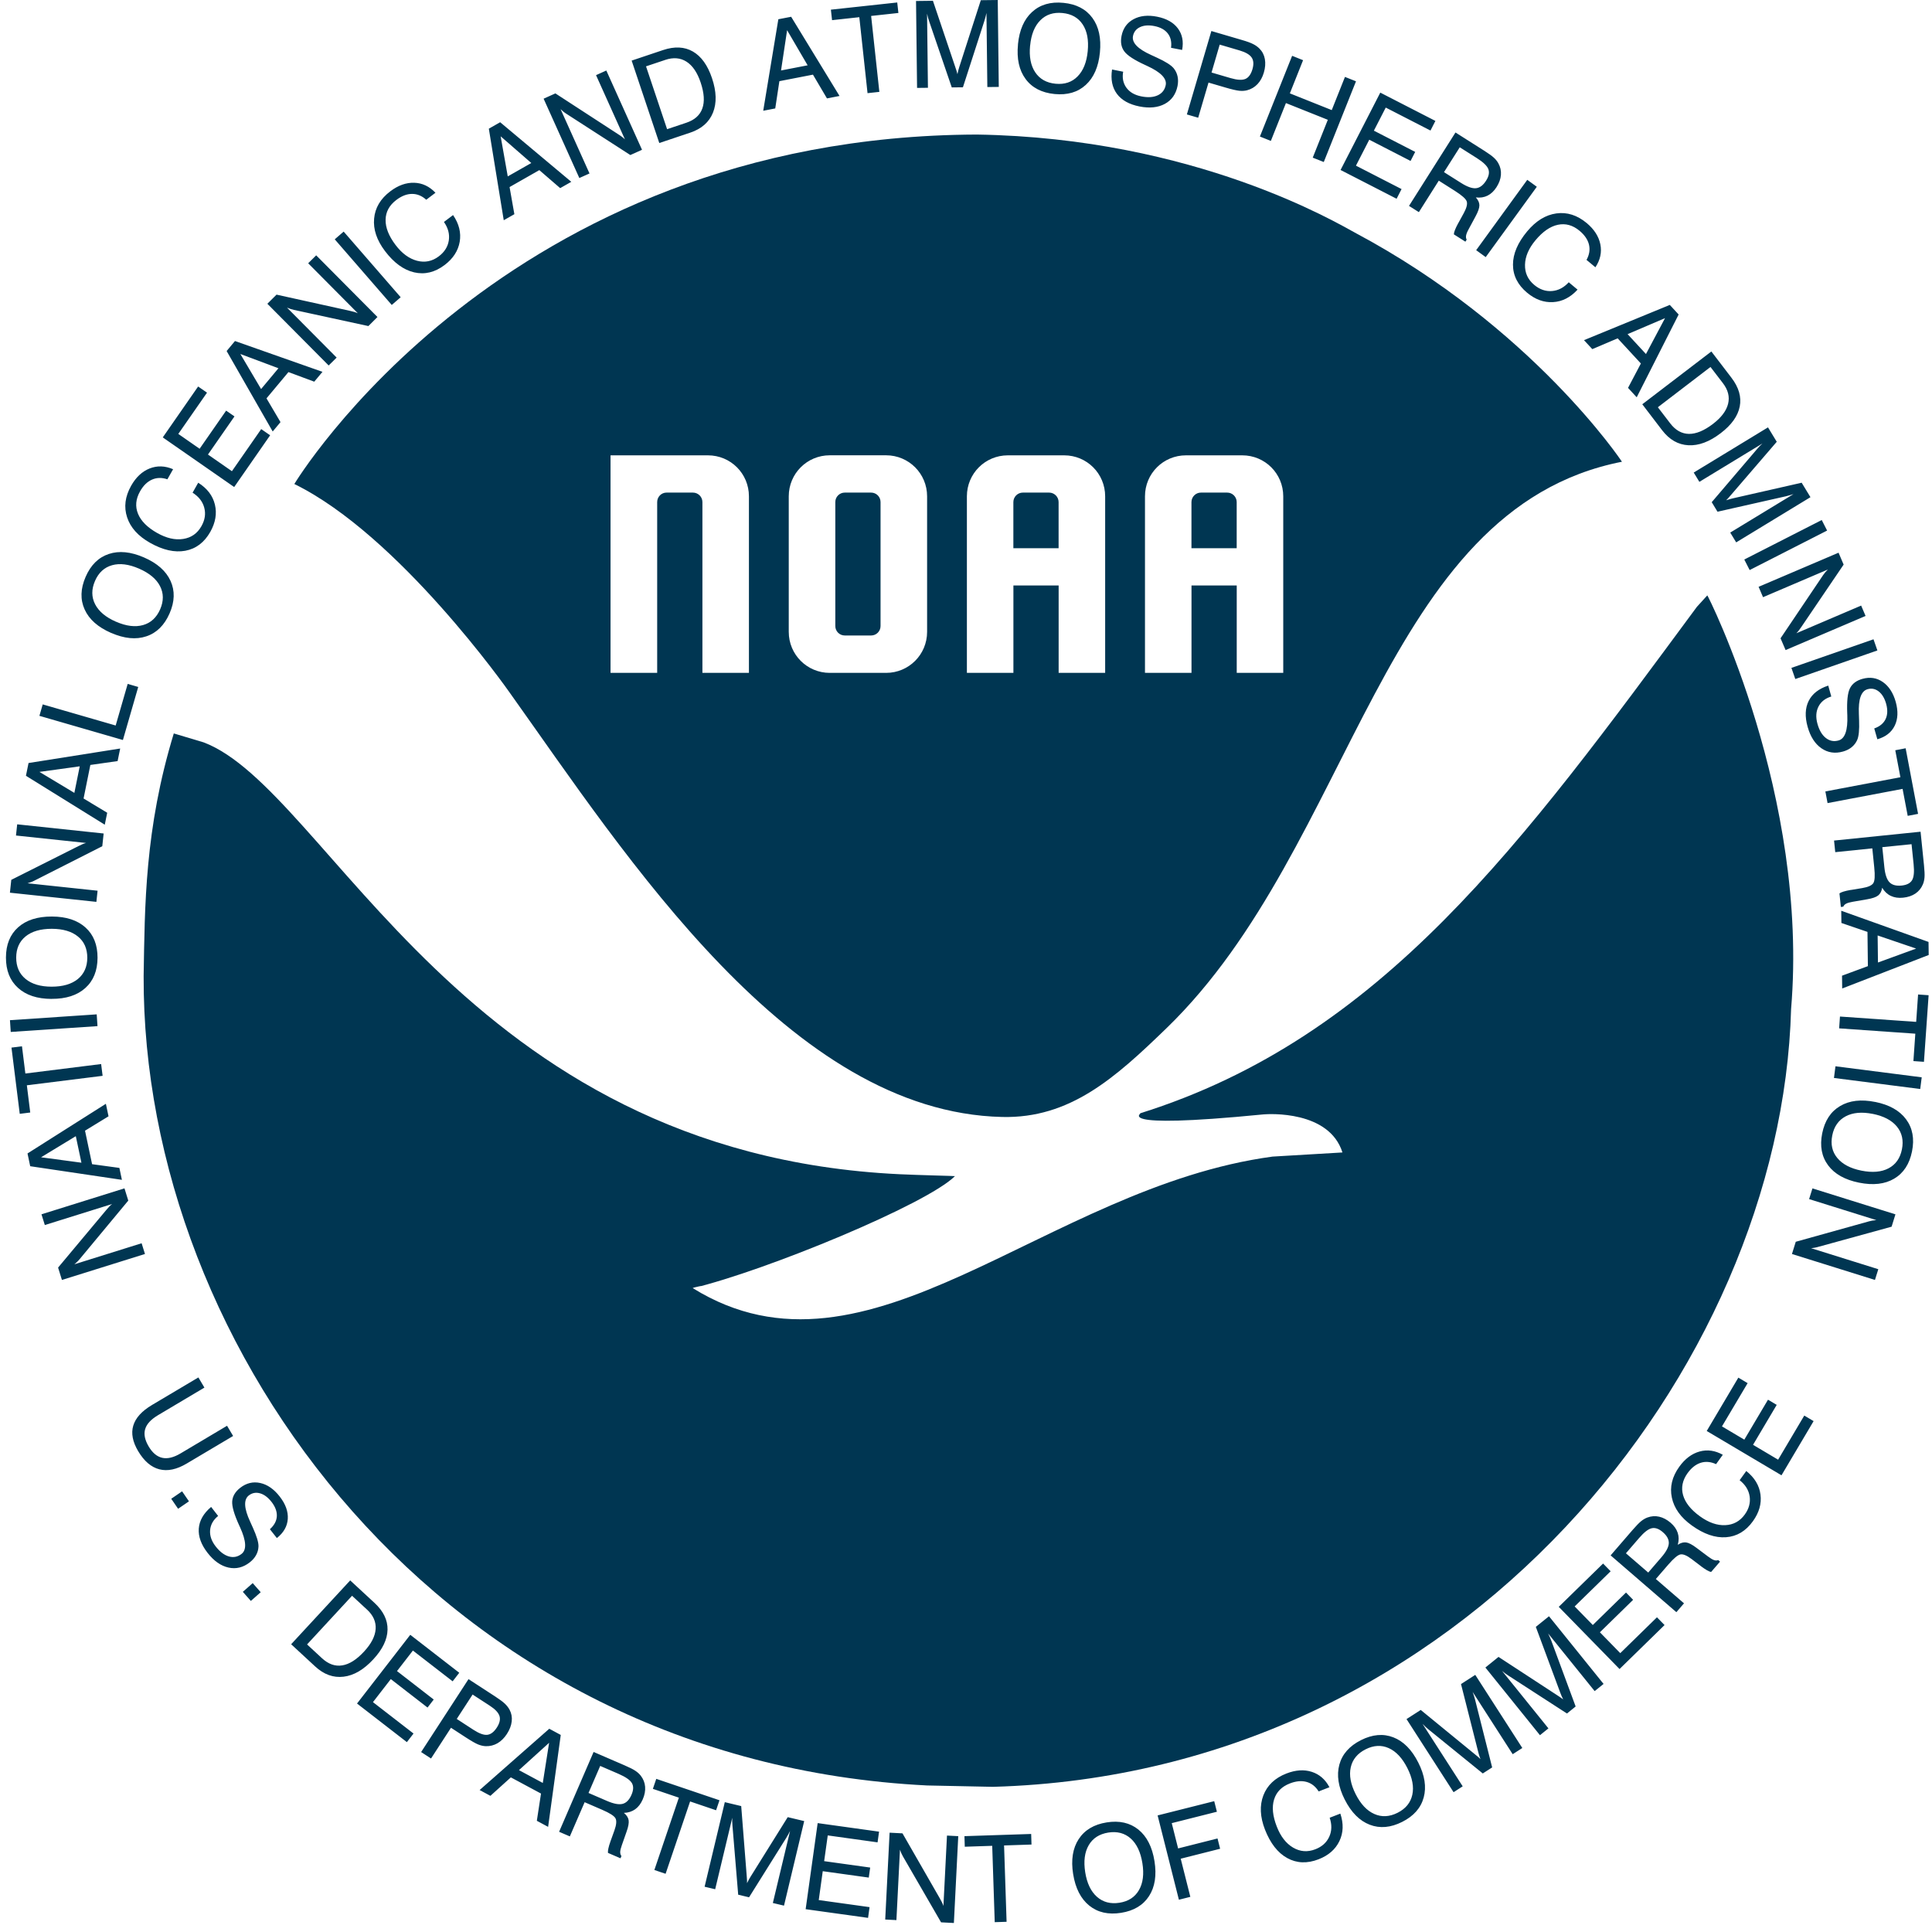
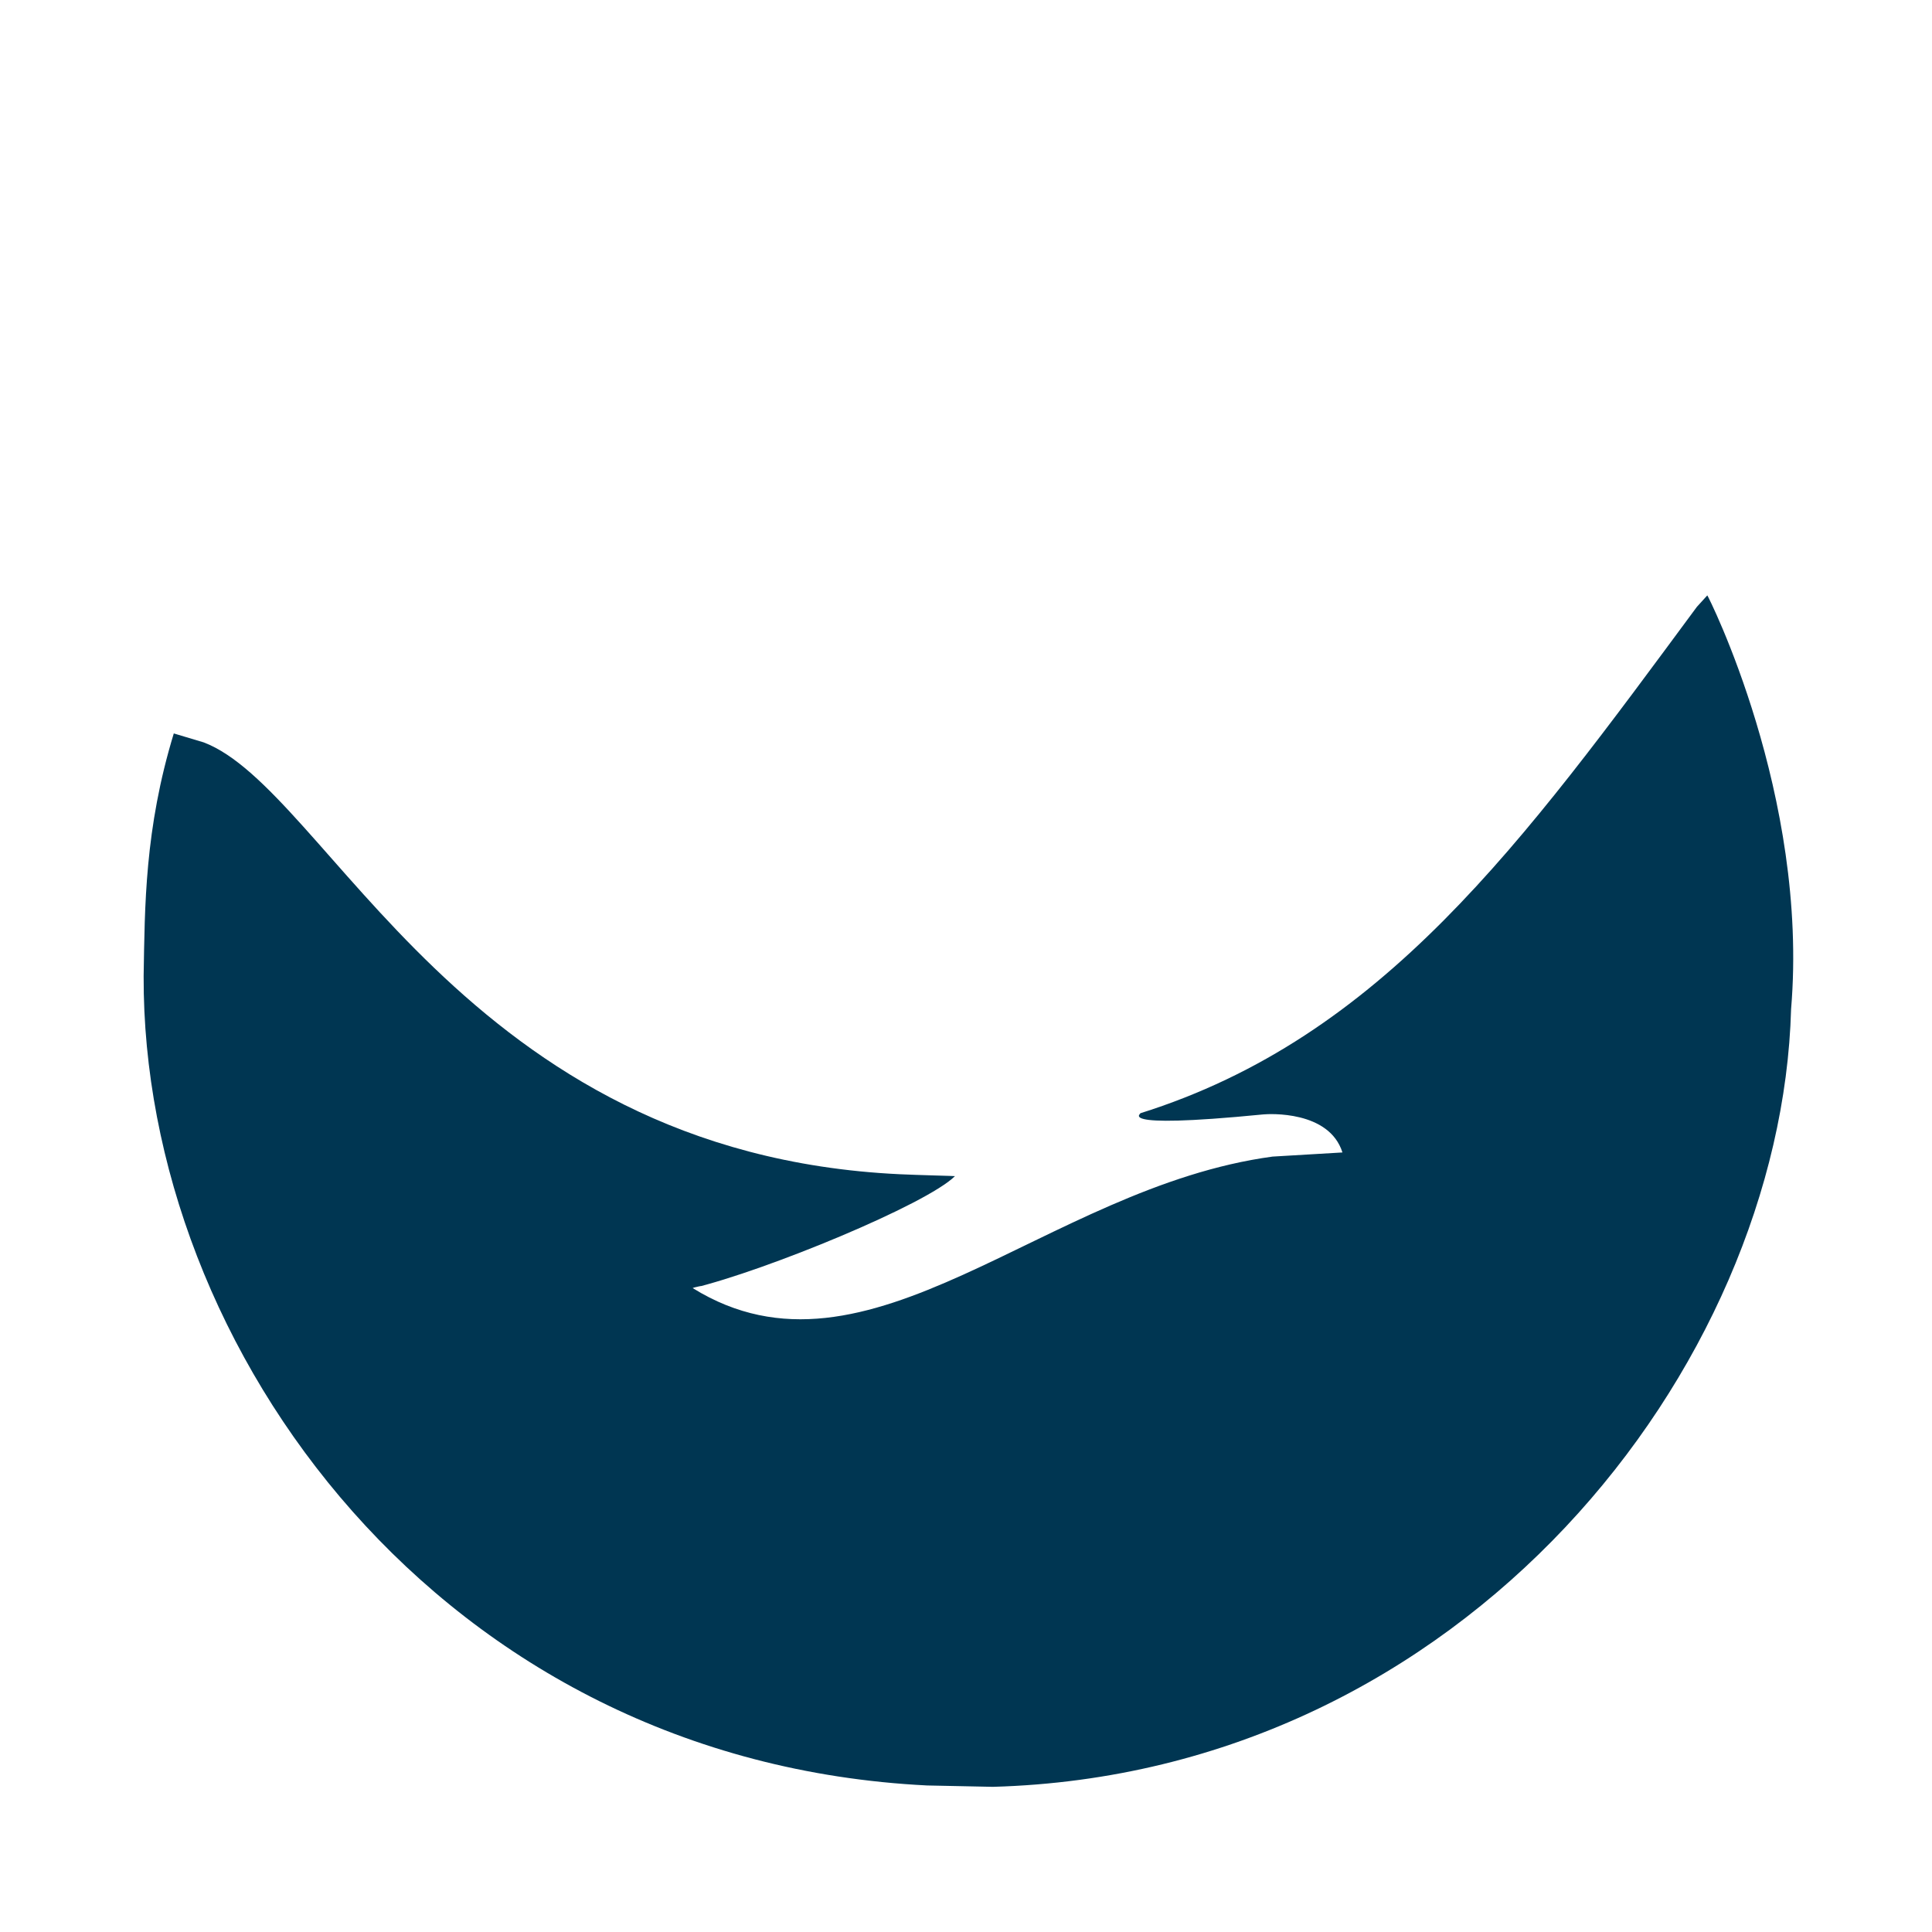
<svg xmlns="http://www.w3.org/2000/svg" id="Layer_1" data-name="Layer 1" viewBox="0 0 467.67 467.72">
  <defs>
    <style>
      .cls-1, .cls-2 {
        fill: #003652;
      }

      .cls-2 {
        fill-rule: evenodd;
      }
    </style>
  </defs>
  <path id="path3758" class="cls-1" d="M413.28,144.12c.11-.05,24.63,48.52,20.28,100.14h0c-2.37,86.71-79,185.07-193.2,188.27l-15.92-.33c-117.69-5.85-190.01-105.7-189.67-195.94h0c.29-16.77.22-35.53,7.3-58.72l7.22,2.16c30.16,11.4,62.7,99.52,168.48,104.54,4.59.22,13.41.42,13.39.46-6.85,6.83-45.78,22.89-63.45,27.12,4.62-1.11-.36-.11,0,0h0c42.55,26.37,85.09-24.38,140.33-31.85l16.92-1c-3.23-10.2-17.8-9.34-19.16-9.21-38.22,3.76-28.67-.62-29.86-.25,58.72-18.41,92.56-65.44,134.82-122.62l2.53-2.78Z" />
-   <path id="path3766" class="cls-2" d="M327.94,56.29c-4.1-2.18-38.57-22.89-91.48-23.72-114.7.41-165.21,84.59-165.21,84.59,25.38,12.44,51.71,49.9,52.08,50.43,28.4,39.85,67.98,101.61,119.26,102.79,16.42.38,27.34-9.44,39.81-21.52,45.53-44.09,51.9-125.61,110.22-137.09,0,0-21.65-32.59-64.69-55.48ZM200.86,110.21h13.63c5.5,0,9.93,4.43,9.93,9.93v32.81c0,5.5-4.43,9.93-9.93,9.93h-13.63c-5.5,0-9.93-4.43-9.93-9.93v-32.81c0-5.5,4.43-9.93,9.93-9.93ZM204.49,119.24h6.37c1.27,0,2.29,1.02,2.29,2.29v30.01c0,1.27-1.02,2.29-2.29,2.29h-6.37c-1.27,0-2.29-1.02-2.29-2.29v-30.01c0-1.27,1.02-2.29,2.29-2.29ZM243.97,110.22c-5.5,0-9.92,4.42-9.92,9.92v42.73h11.26v-21.15h10.95v21.15h11.26v-42.73c0-5.5-4.42-9.92-9.92-9.92h-13.62ZM247.61,119.24h6.34c1.27,0,2.3,1.03,2.3,2.3v11.17h-10.95v-11.17c0-1.27,1.03-2.3,2.3-2.3ZM287.08,110.22c-5.5,0-9.92,4.42-9.92,9.92v42.73h11.26v-21.15h10.95v21.15h11.26v-42.73c0-5.5-4.42-9.92-9.92-9.92h-13.62ZM290.72,119.24h6.34c1.27,0,2.3,1.03,2.3,2.3v11.17h-10.95v-11.17c0-1.27,1.03-2.3,2.3-2.3ZM147.79,110.22v52.65h11.29v-41.33c0-1.27,1-2.3,2.27-2.3h6.38c1.27,0,2.3,1.03,2.3,2.3v41.33h11.26v-42.73c0-5.5-4.42-9.92-9.92-9.92h-23.57Z" />
-   <path id="text4662" class="cls-1" d="M35.08,303.55l-20.09,6.28-.93-2.99,11.66-13.94c.25-.31.5-.58.73-.83.23-.24.46-.45.68-.62l-16.28,5.09-.81-2.6,20.09-6.28.92,2.96-11.8,14.21c-.18.22-.38.42-.58.62-.21.2-.43.4-.67.59l16.28-5.09.81,2.59ZM19.71,281.45l-1.36-6.42-8.41,5.11,9.77,1.31ZM29.52,285.6l-22.21-3.3-.65-3.09,18.97-12.02.64,3.03-5.69,3.48,1.71,8.11,6.61.9.61,2.89ZM24.84,260.42l-18.34,2.29.82,6.59-2.54.32-2-16.03,2.54-.32.82,6.59,18.34-2.29.36,2.85ZM23.6,248.39l-21,1.41-.19-2.85,21-1.41.19,2.85ZM12.5,238.84c2.7,0,4.8-.61,6.33-1.84,1.52-1.24,2.29-2.96,2.3-5.16,0-2.19-.75-3.91-2.26-5.14-1.52-1.24-3.62-1.86-6.32-1.87-2.7,0-4.82.6-6.34,1.83-1.52,1.23-2.28,2.94-2.29,5.13,0,2.2.74,3.92,2.26,5.17,1.51,1.25,3.62,1.88,6.32,1.88h0ZM12.49,241.8c-3.48-.01-6.19-.9-8.14-2.68-1.95-1.77-2.92-4.22-2.91-7.35.01-3.11.99-5.55,2.95-7.3,1.96-1.75,4.68-2.62,8.17-2.61,3.48.01,6.19.9,8.14,2.66,1.95,1.76,2.92,4.2,2.91,7.32-.01,3.12-1,5.57-2.96,7.33-1.96,1.76-4.68,2.64-8.16,2.62h0ZM23.33,218.31l-20.93-2.22.33-3.11,16.24-8.16c.35-.18.69-.34,1-.47.31-.13.6-.23.86-.3l-16.96-1.8.29-2.71,20.93,2.22-.33,3.08-16.47,8.35c-.25.13-.51.24-.78.34-.27.1-.55.19-.85.28l16.96,1.8-.29,2.7ZM18,191.93l1.3-6.43-9.75,1.35,8.45,5.08ZM25.36,199.63l-19.08-11.84.63-3.09,22.18-3.51-.62,3.04-6.6.94-1.64,8.12,5.72,3.45-.59,2.9ZM29.76,179.13l-20.22-5.85.8-2.77,17.66,5.11,2.91-10.07,2.55.74-3.71,12.85ZM28.08,150.49c2.47,1.08,4.65,1.35,6.54.82,1.89-.53,3.27-1.81,4.15-3.82.87-2.01.86-3.88-.04-5.62-.9-1.74-2.59-3.14-5.06-4.22-2.48-1.08-4.66-1.36-6.54-.83-1.88.53-3.26,1.79-4.13,3.8-.88,2.02-.87,3.9.02,5.64.89,1.74,2.58,3.16,5.06,4.24h0ZM26.9,153.21c-3.19-1.39-5.33-3.28-6.41-5.68-1.09-2.4-1.01-5.03.24-7.9,1.24-2.86,3.11-4.7,5.6-5.53,2.49-.83,5.34-.55,8.53.84,3.19,1.39,5.33,3.28,6.42,5.67,1.09,2.39,1.02,5.02-.23,7.87-1.25,2.86-3.12,4.72-5.62,5.55-2.5.84-5.34.56-8.53-.83h0ZM46.62,119.26l1.36-2.41c2.17,1.37,3.52,3.13,4.04,5.29.52,2.16.15,4.36-1.11,6.6-1.46,2.58-3.48,4.1-6.06,4.58-2.58.47-5.43-.17-8.54-1.93-2.87-1.62-4.72-3.67-5.54-6.16-.82-2.49-.5-5.03.97-7.64,1.17-2.07,2.66-3.47,4.48-4.19,1.82-.72,3.71-.66,5.68.18l-1.38,2.44c-1.34-.45-2.58-.43-3.73.08-1.14.5-2.11,1.45-2.89,2.84-1.05,1.86-1.21,3.67-.49,5.43.72,1.76,2.27,3.31,4.64,4.65,2.24,1.26,4.34,1.75,6.29,1.44,1.95-.3,3.43-1.33,4.42-3.09.85-1.5,1.08-2.99.68-4.48-.39-1.48-1.34-2.69-2.83-3.63h0ZM56.68,117.89l-17.28-12.01,8.56-12.32,2.15,1.49-6.95,9.99,5.16,3.59,6.42-9.23,2.02,1.4-6.42,9.23,5.8,4.03,7.09-10.19,2.16,1.5-8.7,12.52ZM63.2,94.18l4.2-5.04-9.22-3.45,5.02,8.48ZM66.01,104.45l-11.15-19.48,2.02-2.42,21.18,7.46-1.99,2.38-6.25-2.32-5.31,6.36,3.39,5.75-1.89,2.27ZM79.55,88.46l-14.83-14.93,2.22-2.21,17.75,3.92c.39.08.75.17,1.07.27.32.1.61.2.86.32l-12.02-12.1,1.94-1.92,14.83,14.93-2.2,2.19-18.05-3.92c-.28-.06-.55-.14-.82-.23-.27-.09-.55-.2-.83-.32l12.02,12.1-1.93,1.91ZM94.83,73.82l-13.8-15.89,2.16-1.87,13.8,15.89-2.16,1.87ZM107.46,53.73l2.21-1.67c1.45,2.12,1.98,4.27,1.61,6.46-.38,2.19-1.59,4.06-3.64,5.62-2.36,1.79-4.82,2.38-7.38,1.79-2.56-.59-4.92-2.32-7.07-5.16-1.99-2.63-2.87-5.25-2.63-7.85.23-2.61,1.54-4.82,3.93-6.62,1.9-1.44,3.82-2.12,5.78-2.06,1.95.06,3.67.87,5.14,2.42l-2.23,1.69c-1.05-.95-2.2-1.42-3.45-1.41-1.25,0-2.51.49-3.79,1.46-1.7,1.29-2.57,2.88-2.6,4.79-.04,1.9.77,3.94,2.41,6.11,1.55,2.05,3.29,3.32,5.2,3.82,1.91.5,3.67.14,5.28-1.08,1.37-1.04,2.18-2.32,2.41-3.84.23-1.52-.16-3-1.16-4.45h0ZM122.91,42.7l5.7-3.24-7.42-6.46,1.72,9.7ZM121.94,53.31l-3.61-22.16,2.74-1.56,17.22,14.42-2.69,1.53-5.05-4.36-7.2,4.1,1.16,6.57-2.57,1.46ZM140.23,43.08l-8.64-19.19,2.85-1.28,15.24,9.91c.34.21.64.42.91.63.27.2.5.4.69.6l-7-15.56,2.49-1.12,8.64,19.19-2.83,1.27-15.52-10.01c-.24-.15-.47-.32-.69-.5-.22-.18-.44-.38-.67-.59l7,15.56-2.48,1.11ZM161.04,14.5l-4.66,1.56,5.1,15.21,4.66-1.56c2-.67,3.29-1.82,3.87-3.46.59-1.64.45-3.73-.4-6.26-.81-2.43-1.96-4.12-3.43-5.06-1.47-.94-3.19-1.09-5.15-.43h0ZM159.59,34.62l-6.69-19.95,7.6-2.55c2.78-.93,5.19-.82,7.22.35,2.03,1.17,3.58,3.32,4.63,6.45,1.09,3.24,1.17,6.02.24,8.34-.93,2.31-2.76,3.93-5.51,4.85l-7.49,2.51ZM189.06,17.06l6.44-1.25-4.97-8.5-1.47,9.75ZM184.75,26.81l3.66-22.15,3.1-.6,11.71,19.17-3.04.59-3.39-5.75-8.13,1.58-1,6.6-2.9.56ZM210,22.54l-1.99-18.38-6.6.72-.28-2.54,16.06-1.74.28,2.54-6.6.72,1.99,18.38-2.85.31ZM224.41,3.32l.21,17.93-2.63.03-.25-21.04,4.09-.05,5.41,16.04c.16.46.27.81.35,1.06.07.25.13.47.17.66.07-.35.14-.67.22-.95.07-.28.15-.54.23-.79L237.42.05,241.52,0l.25,21.04-2.77.03-.21-17.93c-.06.31-.14.61-.22.92-.08.31-.17.62-.26.92l-5.22,16.15-2.7.03-5.48-16.02c-.1-.27-.19-.55-.27-.85-.08-.3-.16-.63-.23-.98h0ZM249.35,11.03c-.26,2.68.15,4.84,1.24,6.47,1.09,1.63,2.73,2.56,4.92,2.77,2.18.21,3.96-.37,5.33-1.77,1.38-1.39,2.2-3.43,2.46-6.11.26-2.69-.14-4.85-1.22-6.48-1.08-1.63-2.71-2.55-4.89-2.76-2.19-.22-3.98.37-5.36,1.76-1.39,1.39-2.21,3.42-2.47,6.12h0ZM246.41,10.74c.34-3.46,1.48-6.08,3.43-7.85,1.95-1.78,4.48-2.51,7.59-2.2,3.1.3,5.43,1.51,6.99,3.63,1.56,2.12,2.17,4.91,1.83,8.38-.34,3.46-1.48,6.08-3.42,7.85-1.94,1.78-4.46,2.51-7.56,2.21-3.11-.31-5.45-1.52-7.01-3.64-1.57-2.12-2.18-4.91-1.84-8.37h0ZM269.18,16.82l2.7.54c-.27,1.5,0,2.79.78,3.87.79,1.08,1.99,1.78,3.61,2.1,1.6.32,2.92.23,3.98-.26,1.05-.49,1.7-1.31,1.93-2.47.31-1.58-1.18-3.12-4.47-4.63-.2-.09-.35-.16-.45-.21-2.67-1.22-4.38-2.33-5.11-3.33-.74-1-.96-2.25-.66-3.75.37-1.84,1.33-3.18,2.9-4.03,1.57-.85,3.47-1.05,5.7-.61,2.28.45,3.96,1.4,5.03,2.83,1.07,1.43,1.42,3.17,1.03,5.22l-2.68-.52c.18-1.4-.08-2.55-.78-3.46-.7-.91-1.78-1.51-3.25-1.8-1.37-.27-2.53-.19-3.47.25-.94.44-1.51,1.16-1.71,2.16-.32,1.6,1.15,3.13,4.39,4.59.48.22.85.39,1.11.51.05.02.15.06.28.13,2.12.97,3.48,1.84,4.09,2.6.46.58.77,1.23.92,1.95.16.73.15,1.5-.01,2.32-.4,1.99-1.42,3.43-3.08,4.33-1.66.89-3.7,1.1-6.13.62-2.5-.5-4.33-1.52-5.47-3.06-1.14-1.54-1.53-3.51-1.17-5.89h0ZM293.25,17.55l4.61,1.35c1.6.47,2.79.54,3.58.22.79-.33,1.36-1.11,1.73-2.35.35-1.2.29-2.15-.19-2.85-.48-.71-1.45-1.27-2.92-1.71l-4.81-1.41-1.98,6.76ZM287.3,27.7l5.93-20.19,7.43,2.18c1.21.35,2.11.68,2.7.99.6.3,1.1.67,1.51,1.08.69.69,1.13,1.54,1.31,2.54.18,1.01.1,2.1-.25,3.28-.33,1.12-.84,2.05-1.53,2.78-.69.73-1.53,1.23-2.52,1.49-.57.15-1.2.19-1.89.12-.69-.07-1.78-.32-3.28-.76l-4.17-1.22-2.5,8.51-2.74-.8ZM304.98,33.05l7.8-19.54,2.65,1.06-3.2,8.03,10.14,4.05,3.2-8.03,2.67,1.06-7.8,19.54-2.67-1.06,3.65-9.16-10.14-4.05-3.65,9.16-2.65-1.06ZM324.51,41.14l9.61-18.72,13.34,6.85-1.19,2.33-10.83-5.56-2.87,5.59,10,5.14-1.12,2.19-10-5.14-3.22,6.28,11.04,5.67-1.2,2.34-13.56-6.96ZM353.36,35.65l-3.82,6.02,4.13,2.61c1.49.94,2.69,1.37,3.61,1.28.92-.09,1.74-.7,2.45-1.83.67-1.05.85-1.98.55-2.78-.3-.8-1.24-1.7-2.8-2.69l-4.13-2.61ZM352.32,32.07l6.89,4.37c1.12.71,1.91,1.28,2.38,1.71.47.43.84.89,1.11,1.38.49.88.7,1.82.62,2.8-.07.98-.42,1.96-1.05,2.95-.61.96-1.33,1.65-2.17,2.07-.84.42-1.79.57-2.85.44.57.63.86,1.27.86,1.91,0,.64-.31,1.54-.93,2.68l-1.65,3.06c-.36.65-.57,1.17-.64,1.56-.07.39-.02.73.14,1.01l-.31.49-2.79-1.77c0-.51.35-1.4,1.04-2.68.02-.03.04-.06.05-.07l1.32-2.41c.67-1.24.91-2.17.71-2.8s-1.16-1.48-2.86-2.56l-3.91-2.48-4.82,7.62-2.39-1.51,11.26-17.78ZM357.33,60.56l12.37-17.03,2.31,1.68-12.37,17.03-2.31-1.68ZM379.74,68.33l2.13,1.78c-1.74,1.89-3.71,2.9-5.93,3.02-2.22.13-4.32-.63-6.29-2.28-2.27-1.9-3.41-4.16-3.41-6.79,0-2.63,1.15-5.31,3.44-8.06,2.11-2.53,4.46-3.98,7.06-4.34,2.59-.36,5.04.42,7.34,2.33,1.83,1.53,2.93,3.25,3.31,5.16.38,1.92-.02,3.77-1.2,5.55l-2.15-1.79c.69-1.24.88-2.47.6-3.68-.29-1.21-1.05-2.33-2.28-3.36-1.64-1.37-3.39-1.85-5.25-1.46-1.86.39-3.66,1.64-5.41,3.73-1.65,1.97-2.5,3.95-2.55,5.93-.05,1.98.69,3.61,2.24,4.9,1.32,1.1,2.75,1.6,4.28,1.48,1.53-.12,2.89-.83,4.08-2.13h0ZM393.98,80.88l4.45,4.82,4.62-8.69-9.06,3.87ZM383.43,82.34l20.77-8.53,2.14,2.32-10.15,20.04-2.1-2.28,3.11-5.9-5.62-6.09-6.14,2.61-2.01-2.17ZM417.04,92.73l-2.99-3.9-12.74,9.75,2.99,3.9c1.28,1.67,2.79,2.52,4.53,2.55,1.74.02,3.67-.78,5.8-2.4,2.04-1.56,3.26-3.18,3.68-4.88.42-1.7,0-3.37-1.26-5.01h0ZM397.54,97.86l16.72-12.78,4.87,6.37c1.78,2.33,2.45,4.65,2,6.95-.45,2.3-1.98,4.46-4.61,6.46-2.72,2.08-5.32,3.05-7.81,2.92-2.49-.13-4.61-1.34-6.37-3.64l-4.8-6.28ZM426.68,107.32l-15.32,9.32-1.37-2.25,17.98-10.94,2.12,3.49-11.04,12.83c-.31.37-.56.65-.73.84-.18.19-.34.35-.48.49.34-.12.65-.22.92-.29.28-.08.54-.15.8-.2l16.56-3.76,2.13,3.5-17.98,10.94-1.44-2.37,15.32-9.32c-.3.1-.6.2-.91.28-.31.09-.62.17-.93.25l-16.56,3.74-1.4-2.31,10.99-12.88c.18-.22.38-.44.6-.67.22-.22.46-.46.73-.7h0ZM422.23,135.44l18.75-9.56,1.3,2.55-18.75,9.56-1.3-2.55ZM425.69,142.05l19.36-8.26,1.23,2.88-10.2,15.04c-.22.33-.43.63-.64.9-.21.26-.41.49-.61.68l15.69-6.7,1.07,2.51-19.36,8.26-1.22-2.85,10.32-15.32c.16-.23.33-.46.52-.68.19-.22.39-.44.61-.65l-15.69,6.7-1.07-2.5ZM433.64,161.67l19.87-6.92.94,2.7-19.87,6.92-.94-2.7ZM442.55,165.94l.74,2.66c-1.46.44-2.49,1.25-3.1,2.44-.61,1.19-.69,2.58-.25,4.17.44,1.57,1.11,2.71,2.03,3.43s1.94.92,3.08.6c1.55-.43,2.26-2.46,2.12-6.08-.01-.21-.02-.38-.02-.5-.12-2.93.1-4.96.66-6.06.56-1.11,1.57-1.87,3.05-2.28,1.81-.5,3.44-.25,4.91.77,1.46,1.02,2.5,2.62,3.12,4.81.62,2.24.54,4.16-.25,5.77-.79,1.61-2.19,2.7-4.2,3.28l-.75-2.62c1.33-.47,2.24-1.22,2.74-2.25.49-1.03.54-2.27.14-3.71-.38-1.35-.97-2.34-1.79-2.99-.82-.64-1.72-.83-2.7-.55-1.57.44-2.27,2.43-2.11,5.99.02.53.03.94.04,1.22,0,.06.01.16.01.31.09,2.33-.07,3.94-.48,4.82-.31.67-.75,1.24-1.33,1.71-.58.47-1.27.81-2.08,1.04-1.95.55-3.7.28-5.25-.8-1.55-1.08-2.65-2.81-3.32-5.19-.69-2.46-.6-4.55.26-6.27.86-1.72,2.44-2.95,4.73-3.7h0ZM441.86,191.58l18.16-3.44-1.24-6.53,2.51-.48,3.01,15.88-2.51.48-1.24-6.53-18.16,3.44-.53-2.82ZM462.73,204.35l-7.09.72.5,4.86c.18,1.75.59,2.96,1.23,3.63.64.67,1.63.93,2.95.8,1.24-.13,2.08-.56,2.52-1.29.44-.73.57-2.02.38-3.86l-.5-4.86ZM464.9,201.31l.83,8.12c.13,1.32.18,2.29.13,2.92-.05.63-.18,1.21-.4,1.73-.39.93-1,1.67-1.81,2.22-.82.55-1.81.88-2.97,1-1.13.12-2.12-.03-2.97-.43-.85-.4-1.55-1.06-2.1-1.97-.14.84-.47,1.46-.97,1.86-.5.4-1.4.71-2.68.93l-3.43.59c-.73.12-1.28.28-1.63.46-.35.18-.59.43-.71.74l-.58.06-.34-3.28c.41-.31,1.32-.59,2.74-.84.04,0,.07,0,.09,0l2.71-.45c1.39-.24,2.27-.63,2.64-1.17.37-.54.45-1.82.24-3.83l-.47-4.61-8.97.92-.29-2.81,20.94-2.14ZM454.51,226.43l.08,6.56,9.24-3.37-9.33-3.18ZM445.69,220.46l21.14,7.55.04,3.16-20.94,8.11-.04-3.1,6.26-2.31-.1-8.29-6.31-2.16-.04-2.96ZM445.4,246.07l18.44,1.29.46-6.63,2.55.18-1.13,16.12-2.55-.18.46-6.63-18.44-1.29.2-2.86ZM444.3,258.11l20.88,2.67-.36,2.83-20.88-2.67.36-2.83ZM453.35,269.64c-2.64-.53-4.83-.34-6.57.58-1.73.92-2.82,2.46-3.25,4.61-.43,2.15-.03,3.98,1.22,5.48,1.25,1.51,3.19,2.53,5.83,3.06,2.65.53,4.84.35,6.57-.56,1.73-.91,2.81-2.44,3.24-4.59.43-2.16.03-3.99-1.21-5.51-1.24-1.52-3.18-2.54-5.84-3.08h0ZM453.93,266.74c3.41.69,5.9,2.09,7.47,4.21,1.57,2.12,2.05,4.71,1.43,7.77-.61,3.05-2.05,5.25-4.31,6.59-2.26,1.34-5.1,1.66-8.52.97-3.41-.69-5.9-2.08-7.47-4.19-1.57-2.11-2.05-4.69-1.44-7.74.62-3.06,2.06-5.27,4.33-6.61,2.27-1.35,5.11-1.68,8.51-.99h0ZM438.73,287.67l20.09,6.28-.93,2.99-17.52,4.82c-.38.11-.74.2-1.07.26s-.63.11-.91.12l16.28,5.09-.81,2.6-20.09-6.28.92-2.96,17.79-4.96c.27-.07.55-.13.83-.18.28-.05.58-.08.89-.1l-16.28-5.09.81-2.59Z" />
-   <path id="text4682" class="cls-1" d="M36.79,340.1l11.23-6.67,1.46,2.46-11.25,6.69c-1.69,1.01-2.73,2.13-3.09,3.36-.37,1.23-.08,2.63.85,4.2.92,1.56,2.03,2.47,3.3,2.75,1.28.28,2.75-.08,4.42-1.07l11.25-6.69,1.47,2.47-11.23,6.67c-2.42,1.44-4.63,1.91-6.62,1.4-1.99-.51-3.7-1.98-5.14-4.4-1.34-2.26-1.74-4.32-1.18-6.18.56-1.86,2.06-3.52,4.52-4.98h0ZM41.45,362.8l2.63-1.8,1.66,2.42-2.63,1.8-1.66-2.42ZM51.11,364.78l1.69,2.18c-1.18.96-1.83,2.11-1.94,3.44-.11,1.33.34,2.65,1.36,3.95,1,1.28,2.06,2.09,3.18,2.41,1.12.32,2.14.11,3.07-.61,1.27-.99,1.15-3.13-.35-6.43-.09-.19-.16-.35-.21-.45-1.22-2.67-1.79-4.62-1.7-5.86.09-1.24.74-2.33,1.95-3.27,1.48-1.15,3.09-1.54,4.83-1.16,1.74.38,3.31,1.47,4.71,3.27,1.43,1.83,2.08,3.64,1.96,5.43-.12,1.79-1,3.33-2.64,4.63l-1.69-2.14c1.05-.94,1.61-1.98,1.68-3.13.06-1.14-.36-2.3-1.28-3.48-.86-1.1-1.79-1.8-2.79-2.08-1-.28-1.9-.11-2.71.51-1.28,1-1.18,3.11.32,6.34.22.48.39.85.5,1.11.03.05.07.14.13.28.96,2.12,1.43,3.67,1.39,4.64-.03.74-.22,1.43-.58,2.08-.36.65-.86,1.23-1.53,1.75-1.6,1.25-3.32,1.67-5.16,1.26-1.84-.41-3.52-1.59-5.04-3.54-1.57-2.01-2.28-3.98-2.14-5.9.14-1.92,1.13-3.66,2.97-5.22h0ZM58.78,385.33l2.39-2.11,1.94,2.2-2.39,2.11-1.94-2.2ZM88.83,389.62l-3.61-3.34-10.89,11.78,3.61,3.34c1.55,1.43,3.18,2.01,4.9,1.73,1.72-.27,3.49-1.39,5.3-3.36,1.74-1.88,2.67-3.69,2.79-5.44.12-1.74-.58-3.32-2.1-4.72h0ZM70.48,398.01l14.29-15.45,5.88,5.44c2.15,1.99,3.21,4.16,3.16,6.5-.05,2.34-1.19,4.73-3.44,7.16-2.32,2.51-4.72,3.92-7.2,4.21-2.48.3-4.78-.53-6.9-2.5l-5.8-5.36ZM86.42,412.37l12.89-16.64,11.86,9.19-1.6,2.07-9.62-7.45-3.85,4.97,8.89,6.89-1.5,1.94-8.89-6.89-4.32,5.58,9.82,7.6-1.61,2.08-12.05-9.33ZM110.55,416.09l4.03,2.62c1.4.91,2.52,1.32,3.36,1.23.85-.09,1.62-.67,2.33-1.76.68-1.05.89-1.98.64-2.79-.26-.81-1.03-1.64-2.31-2.47l-4.2-2.73-3.84,5.91ZM101.94,424.11l11.47-17.65,6.49,4.22c1.05.69,1.82,1.26,2.31,1.72.48.46.86.95,1.14,1.47.46.86.64,1.8.52,2.81-.11,1.02-.51,2.04-1.18,3.07-.64.98-1.39,1.72-2.26,2.23-.87.5-1.82.74-2.84.71-.59-.02-1.2-.16-1.85-.42-.64-.26-1.62-.82-2.93-1.67l-3.64-2.37-4.83,7.44-2.4-1.56ZM125.61,428.48l5.78,3.11,1.53-9.72-7.3,6.62ZM116.11,433.3l16.85-14.83,2.78,1.5-3.06,22.25-2.73-1.47,1.01-6.59-7.3-3.92-4.95,4.47-2.6-1.4ZM145.29,427.47l-2.83,6.54,4.49,1.94c1.62.7,2.87.93,3.77.7.9-.24,1.61-.97,2.14-2.19.5-1.15.53-2.09.1-2.83-.43-.74-1.49-1.48-3.18-2.22l-4.49-1.94ZM143.7,424.09l7.49,3.24c1.22.53,2.09.96,2.61,1.32.53.35.97.75,1.31,1.19.62.8.97,1.69,1.05,2.66.08.98-.11,2.01-.58,3.08-.45,1.04-1.06,1.83-1.82,2.38-.77.55-1.68.84-2.74.88.66.53,1.04,1.12,1.15,1.76.1.64-.06,1.57-.5,2.79l-1.15,3.28c-.25.7-.38,1.25-.39,1.64,0,.4.09.72.3.98l-.23.54-3.03-1.31c-.07-.51.13-1.44.61-2.8.02-.03.03-.06.03-.08l.93-2.59c.47-1.33.56-2.29.26-2.88-.3-.58-1.37-1.28-3.23-2.08l-4.25-1.84-3.58,8.28-2.6-1.12,8.35-19.32ZM158.4,452.66l5.93-17.51-6.29-2.13.82-2.42,15.3,5.18-.82,2.42-6.29-2.13-5.93,17.51-2.72-.92ZM177.29,439.88l-4.17,17.44-2.56-.61,4.89-20.47,3.97.95,1.33,16.87c.04.48.07.85.08,1.11.01.26.01.49,0,.68.16-.33.3-.61.44-.86.14-.25.28-.49.42-.71l8.99-14.41,3.99.95-4.89,20.47-2.7-.64,4.17-17.44c-.14.28-.28.56-.44.84-.16.28-.31.56-.48.83l-9.01,14.39-2.63-.63-1.4-16.88c-.03-.28-.05-.58-.05-.89,0-.31,0-.65.02-1.01h0ZM195.02,462.15l2.91-20.84,14.86,2.07-.36,2.59-12.06-1.68-.87,6.23,11.14,1.55-.34,2.43-11.14-1.55-.97,6.99,12.3,1.71-.36,2.6-15.1-2.1ZM214.28,464.65l1.06-21.02,3.12.16,9.05,15.76c.2.34.38.67.52.97.15.3.26.59.34.85l.86-17.04,2.73.14-1.06,21.02-3.1-.16-9.25-15.99c-.14-.25-.27-.5-.38-.76-.12-.26-.22-.54-.32-.83l-.86,17.04-2.71-.14ZM240.79,465.29l-.61-18.48-6.64.22-.08-2.56,16.15-.53.08,2.56-6.64.22.61,18.48-2.87.09ZM262.69,453.2c.42,2.66,1.37,4.65,2.84,5.95,1.47,1.3,3.29,1.78,5.46,1.44,2.16-.34,3.73-1.36,4.71-3.06.98-1.69,1.26-3.87.83-6.53-.43-2.67-1.37-4.66-2.82-5.96-1.46-1.3-3.27-1.78-5.43-1.44-2.17.35-3.75,1.36-4.74,3.06s-1.27,3.87-.85,6.54h0ZM259.77,453.66c-.55-3.43-.1-6.26,1.34-8.47,1.44-2.21,3.7-3.56,6.78-4.05,3.08-.49,5.63.09,7.68,1.74,2.04,1.65,3.34,4.2,3.89,7.64.55,3.43.11,6.25-1.32,8.46-1.43,2.21-3.68,3.56-6.76,4.05-3.09.49-5.65-.09-7.71-1.75-2.05-1.66-3.35-4.2-3.9-7.63h0ZM285.37,459.86l-5.15-20.41,13.7-3.45.65,2.56-10.93,2.76,1.54,6.12,9.54-2.41.63,2.49-9.54,2.41,2.33,9.23-2.77.7ZM321.87,440.01l2.58-1c.81,2.43.74,4.65-.23,6.66-.96,2-2.64,3.47-5.04,4.4-2.76,1.07-5.29.97-7.59-.3-2.3-1.27-4.09-3.58-5.39-6.9-1.19-3.07-1.32-5.83-.38-8.28.94-2.44,2.81-4.21,5.59-5.29,2.22-.86,4.26-1,6.12-.4,1.86.6,3.29,1.84,4.28,3.73l-2.61,1.01c-.75-1.2-1.73-1.97-2.93-2.3-1.2-.33-2.55-.21-4.04.37-1.99.77-3.26,2.07-3.82,3.89-.56,1.82-.34,4,.65,6.54.93,2.4,2.25,4.1,3.95,5.1,1.7,1,3.5,1.14,5.38.41,1.61-.62,2.73-1.63,3.37-3.03.64-1.4.67-2.93.11-4.6h0ZM328.16,434.3c1.21,2.41,2.72,4.01,4.51,4.8,1.79.8,3.67.7,5.64-.29,1.96-.99,3.14-2.44,3.56-4.35.42-1.91.02-4.07-1.2-6.48-1.22-2.41-2.72-4.02-4.5-4.82-1.78-.8-3.65-.7-5.61.29-1.96.99-3.16,2.44-3.59,4.36-.43,1.91-.03,4.08,1.19,6.49h0ZM325.52,435.63c-1.57-3.1-2-5.93-1.31-8.47.69-2.54,2.44-4.52,5.23-5.93,2.78-1.4,5.39-1.63,7.84-.68,2.45.95,4.46,2.98,6.03,6.09,1.57,3.1,2.01,5.92,1.32,8.46-.69,2.54-2.42,4.51-5.2,5.91-2.79,1.41-5.41,1.64-7.87.69-2.46-.95-4.47-2.98-6.04-6.08h0ZM344.37,417.33l9.7,15.08-2.21,1.42-11.39-17.7,3.44-2.21,13.1,10.72c.38.3.66.54.86.71s.36.33.5.47c-.13-.34-.23-.64-.32-.92s-.16-.54-.22-.79l-4.17-16.46,3.45-2.22,11.39,17.7-2.33,1.5-9.7-15.08c.11.29.21.59.31.9.1.31.19.61.27.92l4.15,16.46-2.27,1.46-13.15-10.67c-.22-.17-.45-.37-.68-.58-.23-.22-.47-.45-.71-.71h0ZM363.56,404.43l11.26,13.95-2.05,1.65-13.21-16.38,3.18-2.57,14.17,9.26c.41.26.72.47.93.62s.4.29.55.41c-.16-.32-.3-.61-.41-.88s-.22-.52-.3-.76l-5.91-15.92,3.19-2.57,13.21,16.38-2.16,1.74-11.26-13.95c.14.28.27.57.4.86.13.29.25.59.37.89l5.89,15.92-2.1,1.7-14.22-9.2c-.24-.15-.49-.32-.74-.51-.25-.19-.51-.4-.79-.63h0ZM392.03,404.01l-14.71-15.05,10.73-10.48,1.83,1.87-8.71,8.51,4.39,4.5,8.04-7.86,1.72,1.76-8.04,7.86,4.93,5.05,8.88-8.68,1.84,1.88-10.9,10.65ZM393.58,376l5.4,4.66,3.19-3.7c1.15-1.33,1.75-2.46,1.79-3.39.04-.92-.44-1.82-1.45-2.69-.94-.82-1.84-1.13-2.67-.95-.84.18-1.86.97-3.07,2.37l-3.19,3.7ZM389.87,376.51l5.33-6.17c.87-1,1.55-1.7,2.04-2.1.49-.4,1-.7,1.53-.9.95-.35,1.9-.42,2.86-.2.96.22,1.88.71,2.77,1.47.86.74,1.43,1.56,1.72,2.45.29.89.3,1.85.01,2.88.71-.47,1.38-.66,2.02-.57.64.09,1.48.53,2.51,1.31l2.79,2.09c.59.45,1.08.74,1.45.87.37.13.72.13,1.02,0l.44.38-2.16,2.5c-.51-.08-1.34-.56-2.49-1.42-.03-.02-.05-.04-.06-.06l-2.19-1.66c-1.13-.85-2.02-1.22-2.66-1.11-.65.11-1.63.93-2.95,2.45l-3.03,3.5,6.82,5.89-1.85,2.14-15.93-13.76ZM421.09,358.33l1.62-2.25c2.01,1.6,3.16,3.5,3.44,5.7.29,2.21-.32,4.35-1.82,6.44-1.73,2.41-3.9,3.7-6.52,3.89-2.62.19-5.38-.76-8.28-2.85-2.68-1.92-4.29-4.17-4.83-6.73-.55-2.56.05-5.06,1.8-7.49,1.39-1.93,3.03-3.16,4.91-3.68,1.88-.52,3.76-.25,5.62.79l-1.63,2.27c-1.28-.59-2.52-.7-3.71-.33-1.19.38-2.25,1.21-3.19,2.51-1.24,1.73-1.6,3.51-1.08,5.34.53,1.83,1.9,3.54,4.11,5.13,2.09,1.5,4.12,2.21,6.1,2.12,1.97-.09,3.55-.95,4.73-2.59,1.01-1.4,1.39-2.86,1.17-4.38-.23-1.52-1.04-2.82-2.42-3.91h0ZM431.24,357.12l-18.1-10.73,7.65-12.91,2.25,1.33-6.21,10.47,5.41,3.21,5.73-9.67,2.11,1.25-5.73,9.67,6.07,3.6,6.33-10.68,2.26,1.34-7.77,13.11Z" />
</svg>